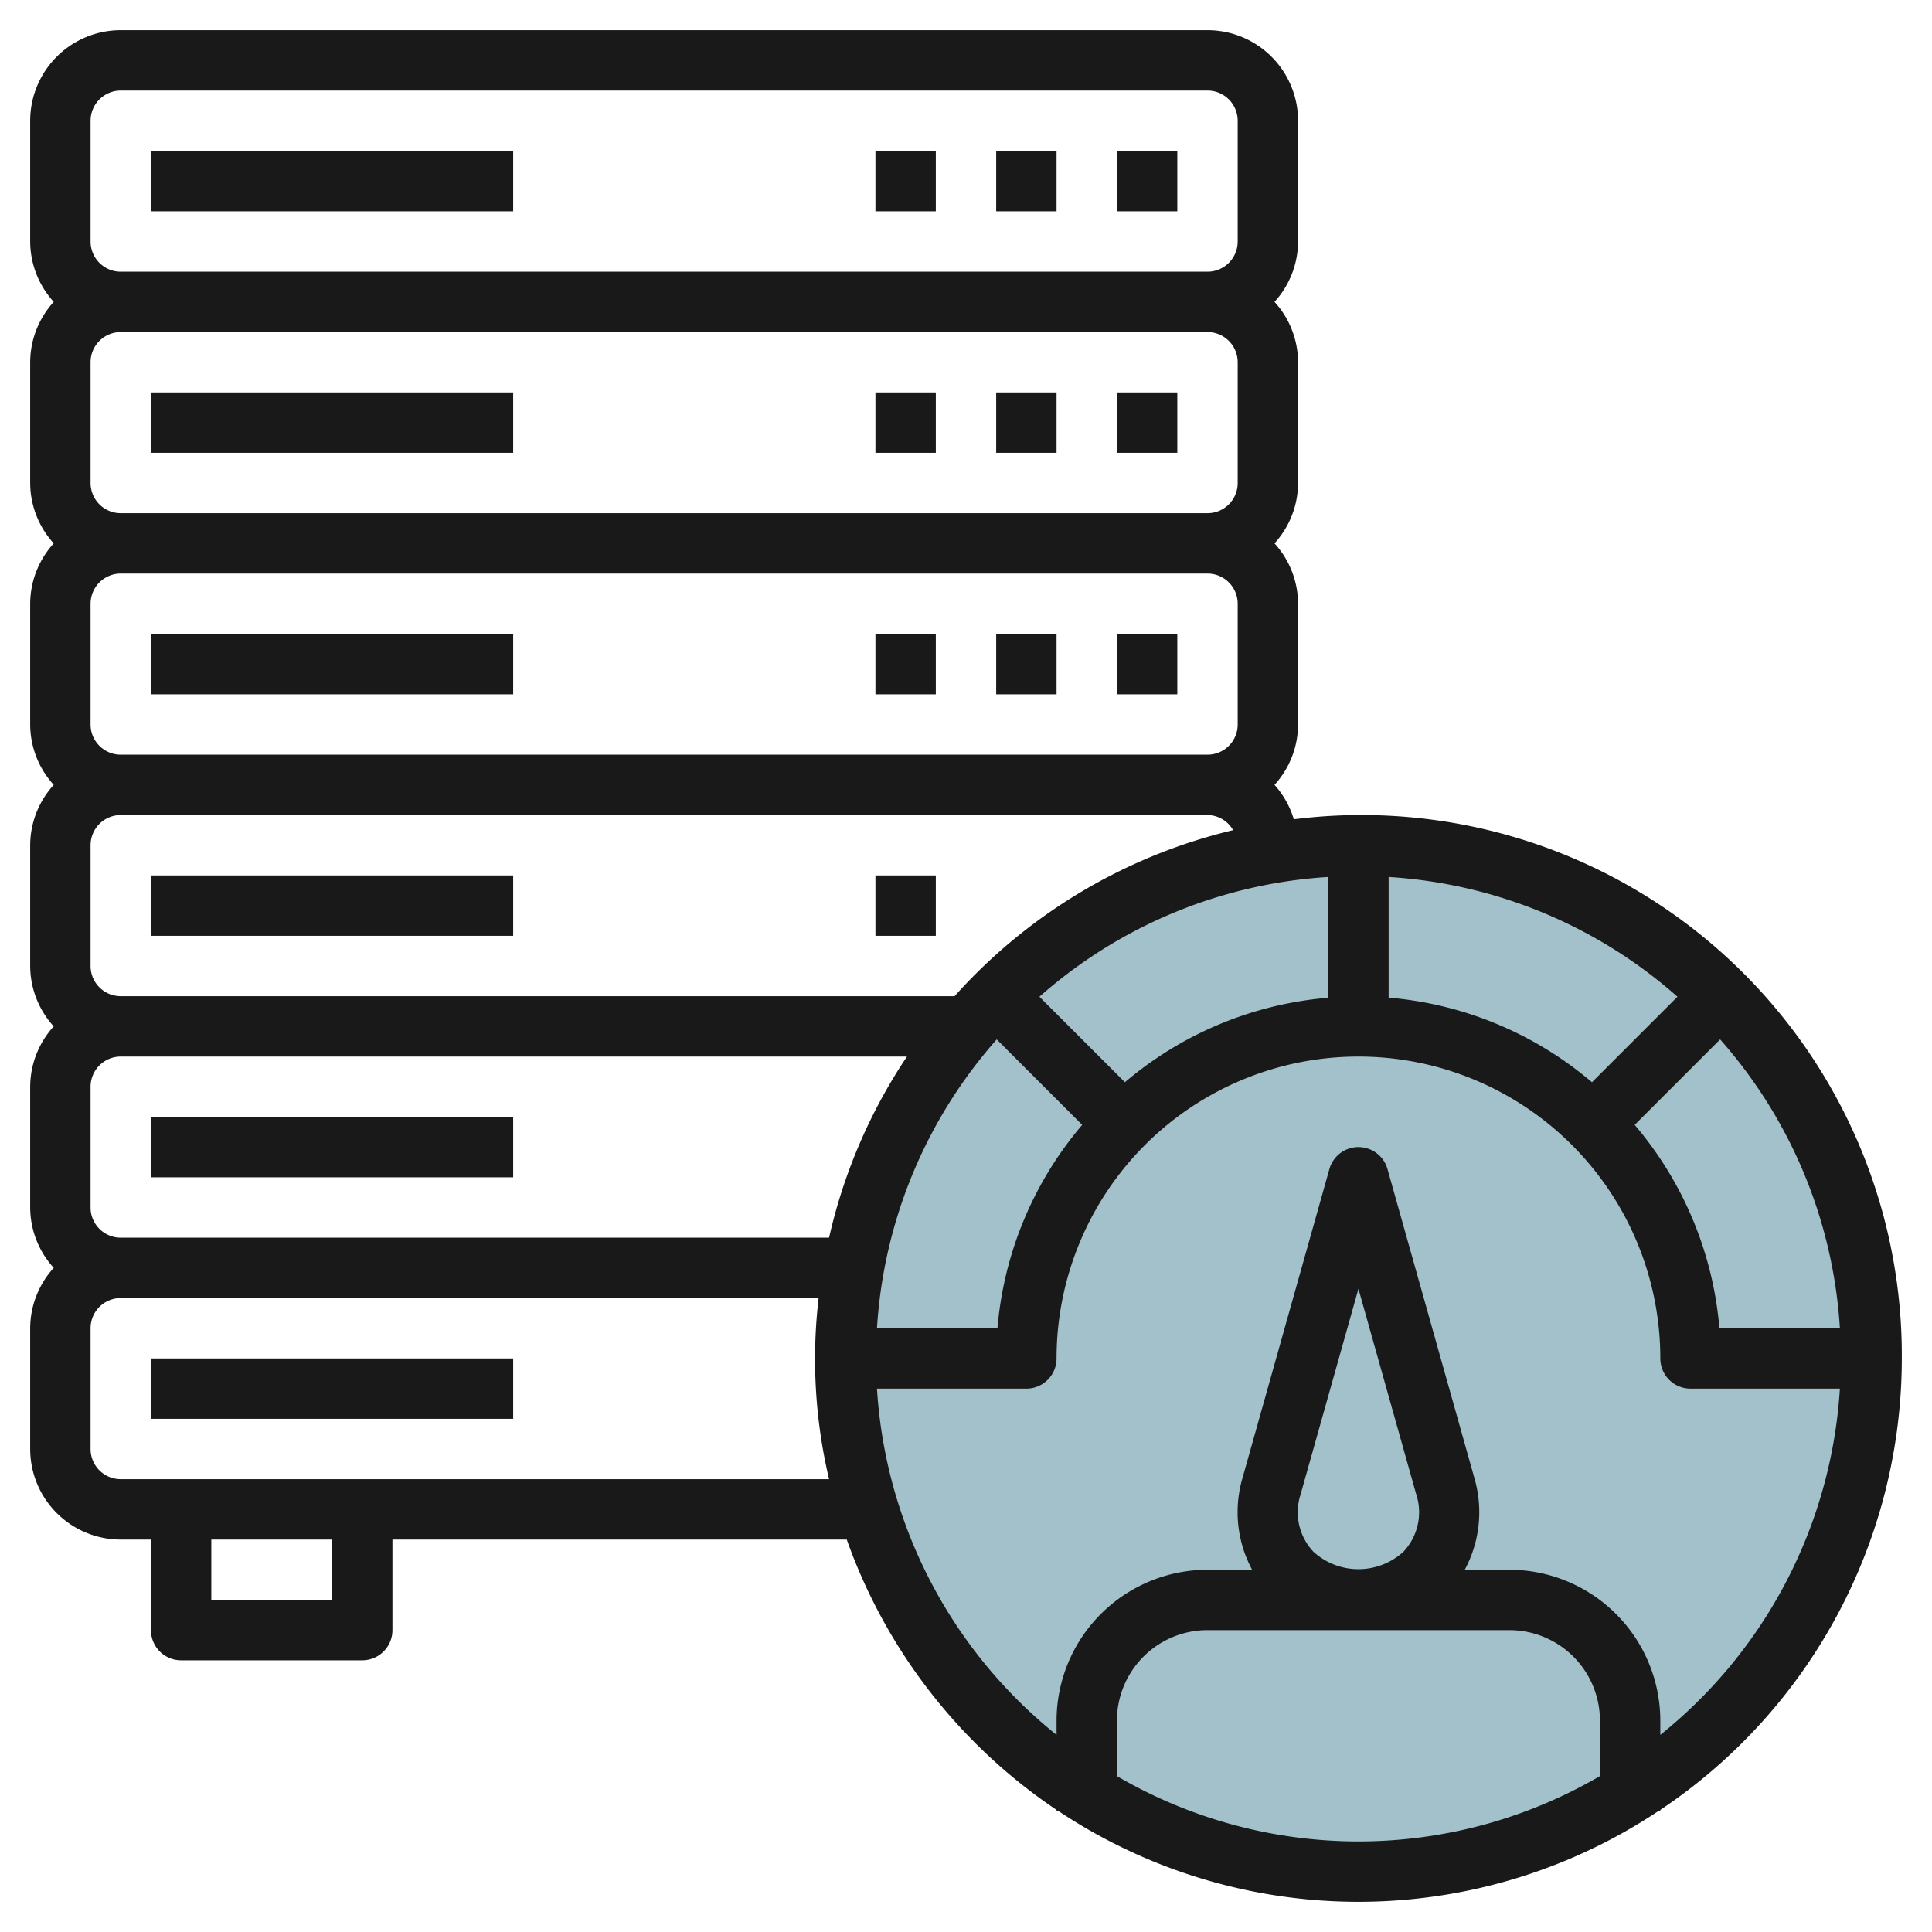
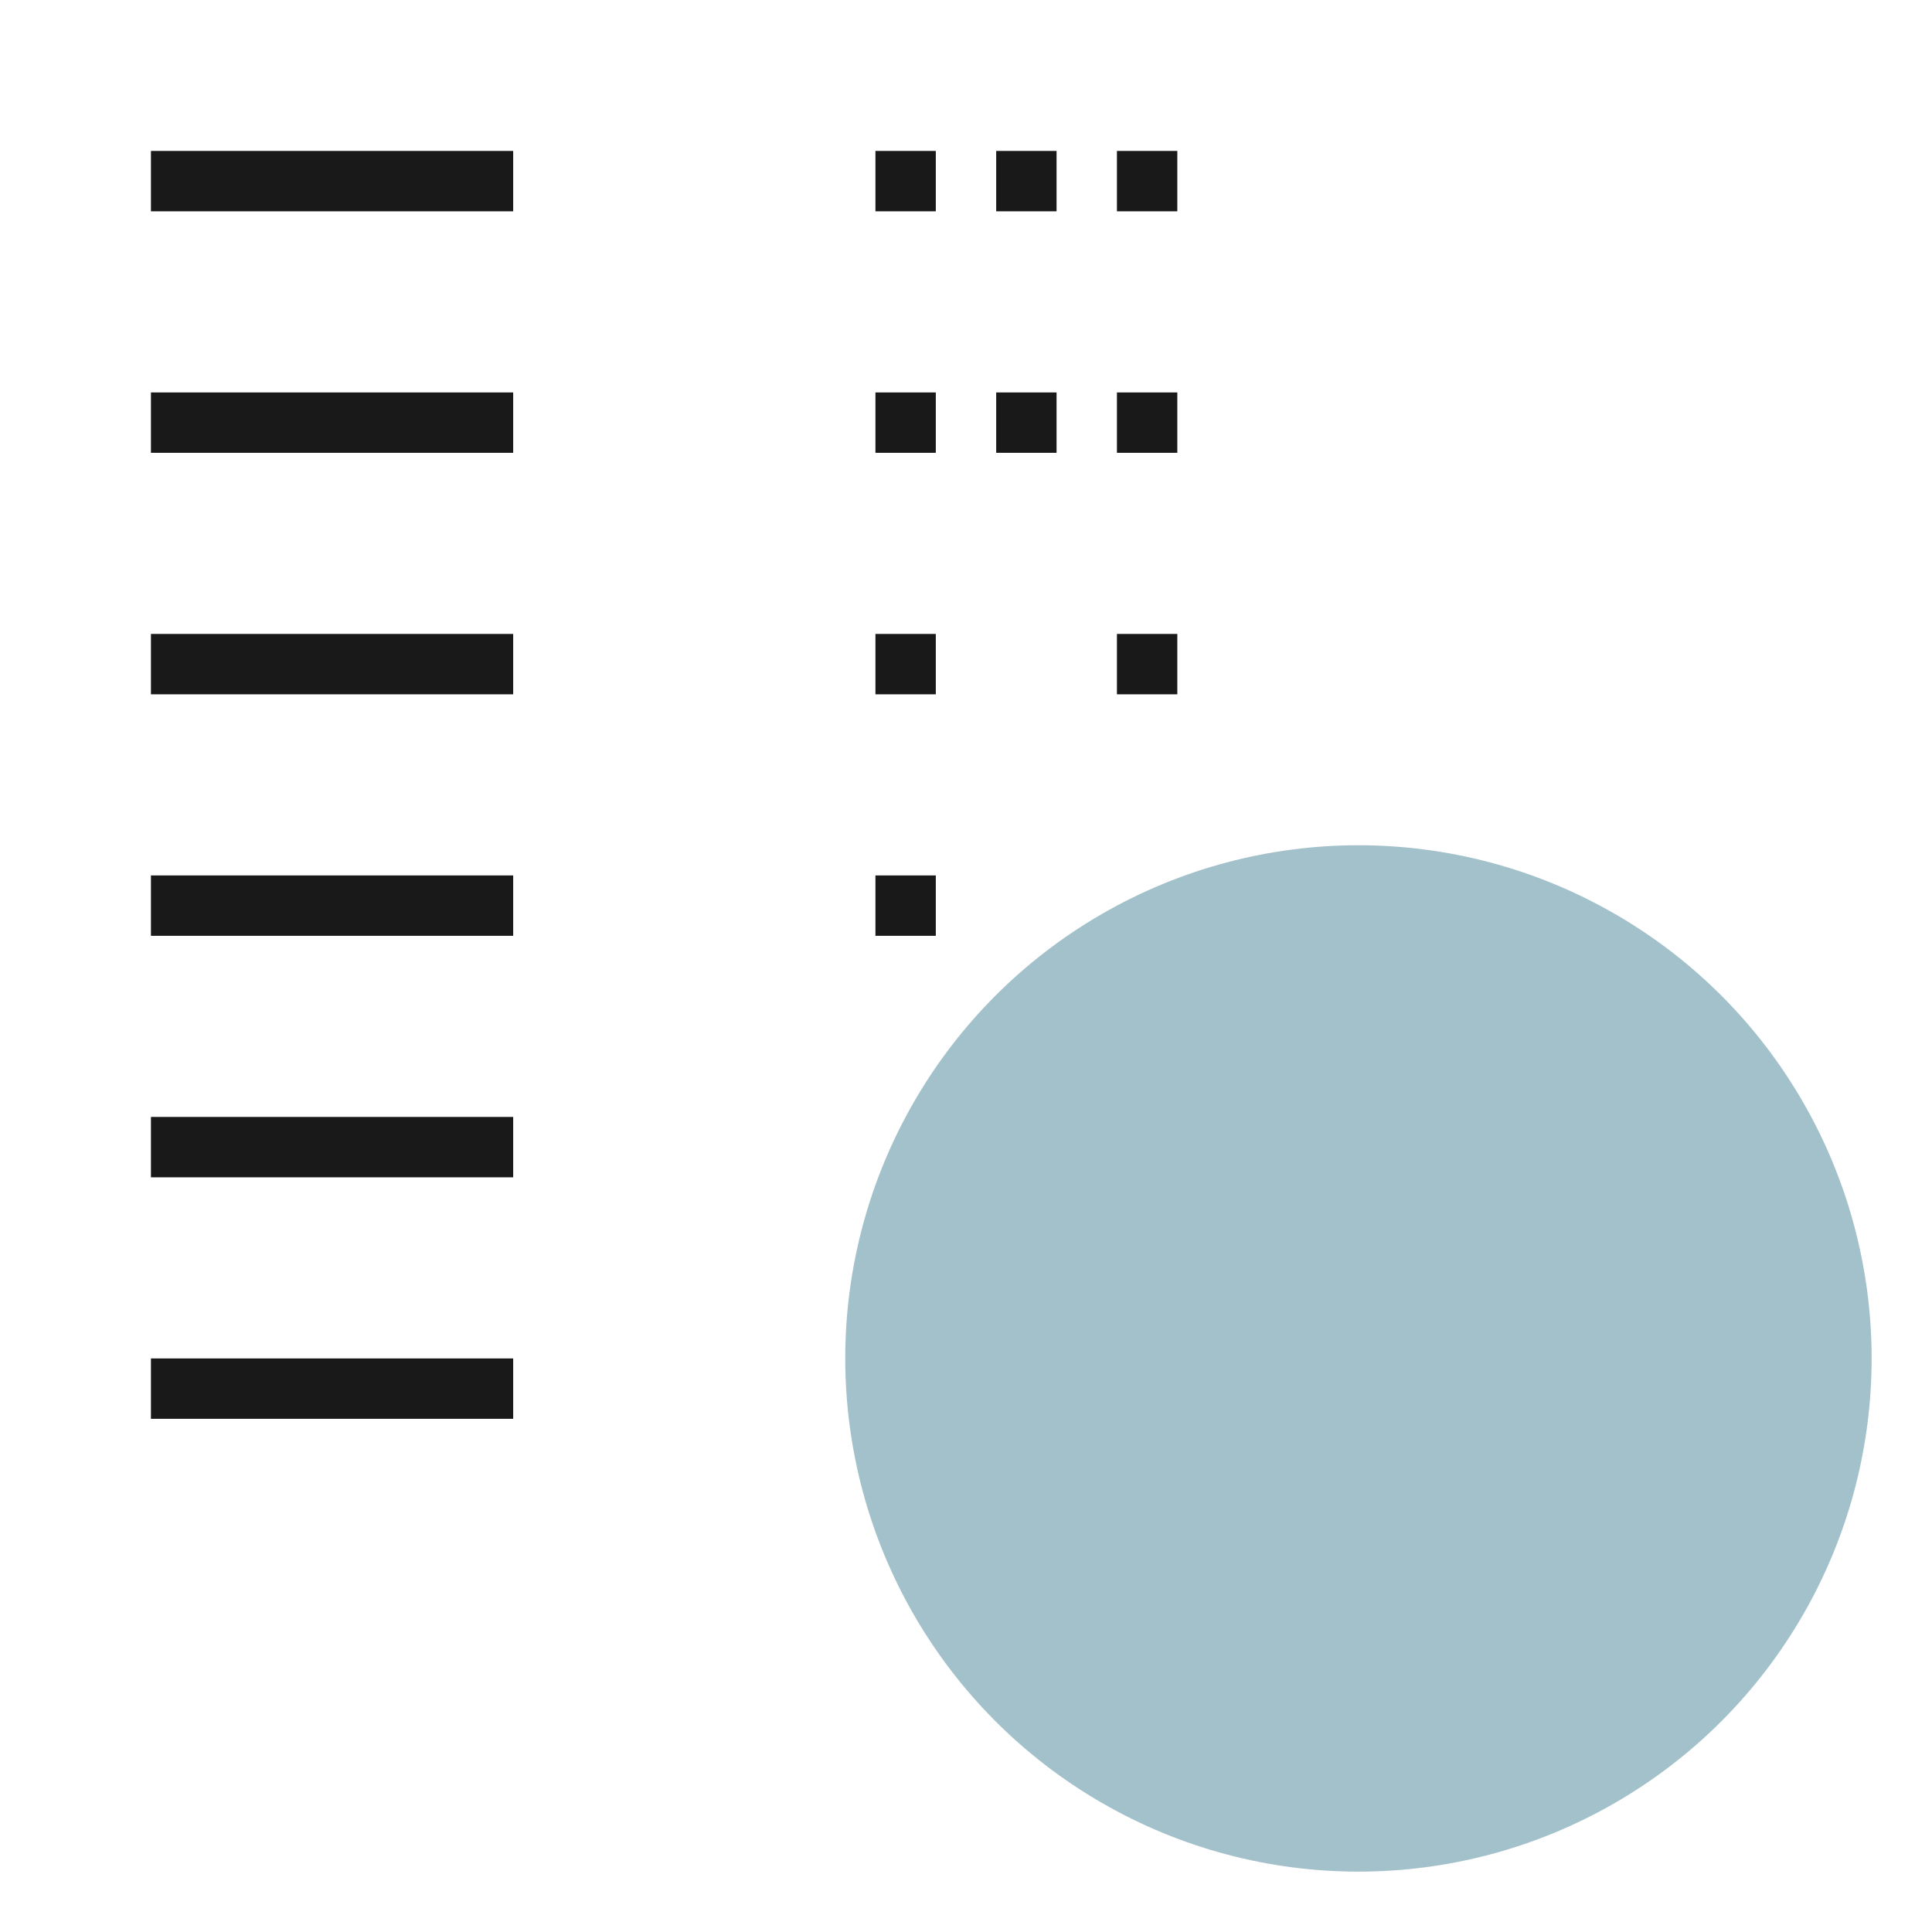
<svg xmlns="http://www.w3.org/2000/svg" id="Layer_3" height="512" viewBox="0 0 64 64" width="512" data-name="Layer 3">
  <circle cx="45" cy="45" fill="#a3c1ca" r="17" />
  <g fill="#191919">
    <path d="m37 5h2v2h-2z" />
    <path d="m33 5h2v2h-2z" />
    <path d="m29 5h2v2h-2z" />
    <path d="m5 5h12v2h-12z" />
    <path d="m37 13h2v2h-2z" />
    <path d="m33 13h2v2h-2z" />
    <path d="m29 13h2v2h-2z" />
    <path d="m5 13h12v2h-12z" />
    <path d="m37 21h2v2h-2z" />
-     <path d="m33 21h2v2h-2z" />
    <path d="m29 21h2v2h-2z" />
    <path d="m5 21h12v2h-12z" />
    <path d="m29 29h2v2h-2z" />
    <path d="m5 29h12v2h-12z" />
    <path d="m5 37h12v2h-12z" />
    <path d="m5 45h12v2h-12z" />
-     <path d="m63 45a17.9 17.9 0 0 0 -20.141-17.86 2.978 2.978 0 0 0 -.639-1.14 2.981 2.981 0 0 0 .78-2v-4a2.981 2.981 0 0 0 -.78-2 2.981 2.981 0 0 0 .78-2v-4a2.981 2.981 0 0 0 -.78-2 2.981 2.981 0 0 0 .78-2v-4a3 3 0 0 0 -3-3h-36a3 3 0 0 0 -3 3v4a2.981 2.981 0 0 0 .78 2 2.981 2.981 0 0 0 -.78 2v4a2.981 2.981 0 0 0 .78 2 2.981 2.981 0 0 0 -.78 2v4a2.981 2.981 0 0 0 .78 2 2.981 2.981 0 0 0 -.78 2v4a2.981 2.981 0 0 0 .78 2 2.981 2.981 0 0 0 -.78 2v4a2.981 2.981 0 0 0 .78 2 2.981 2.981 0 0 0 -.78 2v4a3 3 0 0 0 3 3h1v3a1 1 0 0 0 1 1h6a1 1 0 0 0 1-1v-3h15.05a18.076 18.076 0 0 0 6.95 8.956v.044h.072a17.928 17.928 0 0 0 19.856 0h.072v-.044a17.993 17.993 0 0 0 8-14.956zm-2.051-1h-3.991a11.936 11.936 0 0 0 -2.807-6.737l2.831-2.831a15.915 15.915 0 0 1 3.967 9.568zm-57.949-4v-4a1 1 0 0 1 1-1h26.044a17.876 17.876 0 0 0 -2.58 6h-23.464a1 1 0 0 1 -1-1zm30.018-5.568 2.831 2.831a11.936 11.936 0 0 0 -2.807 6.737h-3.991a15.915 15.915 0 0 1 3.967-9.568zm4.246 1.418-2.832-2.832a15.915 15.915 0 0 1 9.568-3.967v4a11.925 11.925 0 0 0 -6.736 2.799zm8.736-6.799a15.915 15.915 0 0 1 9.568 3.967l-2.832 2.832a11.925 11.925 0 0 0 -6.736-2.802zm-14.378 3.949h-27.622a1 1 0 0 1 -1-1v-4a1 1 0 0 1 1-1h36a.987.987 0 0 1 .848.5 17.988 17.988 0 0 0 -9.226 5.5zm-28.622-9v-4a1 1 0 0 1 1-1h36a1 1 0 0 1 1 1v4a1 1 0 0 1 -1 1h-36a1 1 0 0 1 -1-1zm0-8v-4a1 1 0 0 1 1-1h36a1 1 0 0 1 1 1v4a1 1 0 0 1 -1 1h-36a1 1 0 0 1 -1-1zm0-12a1 1 0 0 1 1-1h36a1 1 0 0 1 1 1v4a1 1 0 0 1 -1 1h-36a1 1 0 0 1 -1-1zm8 49h-4v-2h4zm-7-4a1 1 0 0 1 -1-1v-4a1 1 0 0 1 1-1h23.118a17.317 17.317 0 0 0 .346 6zm33 9.835v-1.835a3 3 0 0 1 3-3h10a3 3 0 0 1 3 3v1.835a15.863 15.863 0 0 1 -16 0zm6.085-9.335 1.915-6.807 1.915 6.81a1.906 1.906 0 0 1 -.424 1.9 2.213 2.213 0 0 1 -2.982 0 1.906 1.906 0 0 1 -.424-1.903zm11.915 7.97v-.47a5.006 5.006 0 0 0 -5-5h-1.478a4.027 4.027 0 0 0 .319-3.038l-2.878-10.233a1 1 0 0 0 -1.926 0l-2.878 10.233a4.027 4.027 0 0 0 .319 3.038h-1.478a5.006 5.006 0 0 0 -5 5v.47a15.965 15.965 0 0 1 -5.949-11.47h4.949a1 1 0 0 0 1-1 10 10 0 0 1 20 0 1 1 0 0 0 1 1h4.949a15.965 15.965 0 0 1 -5.949 11.47z" />
  </g>
</svg>